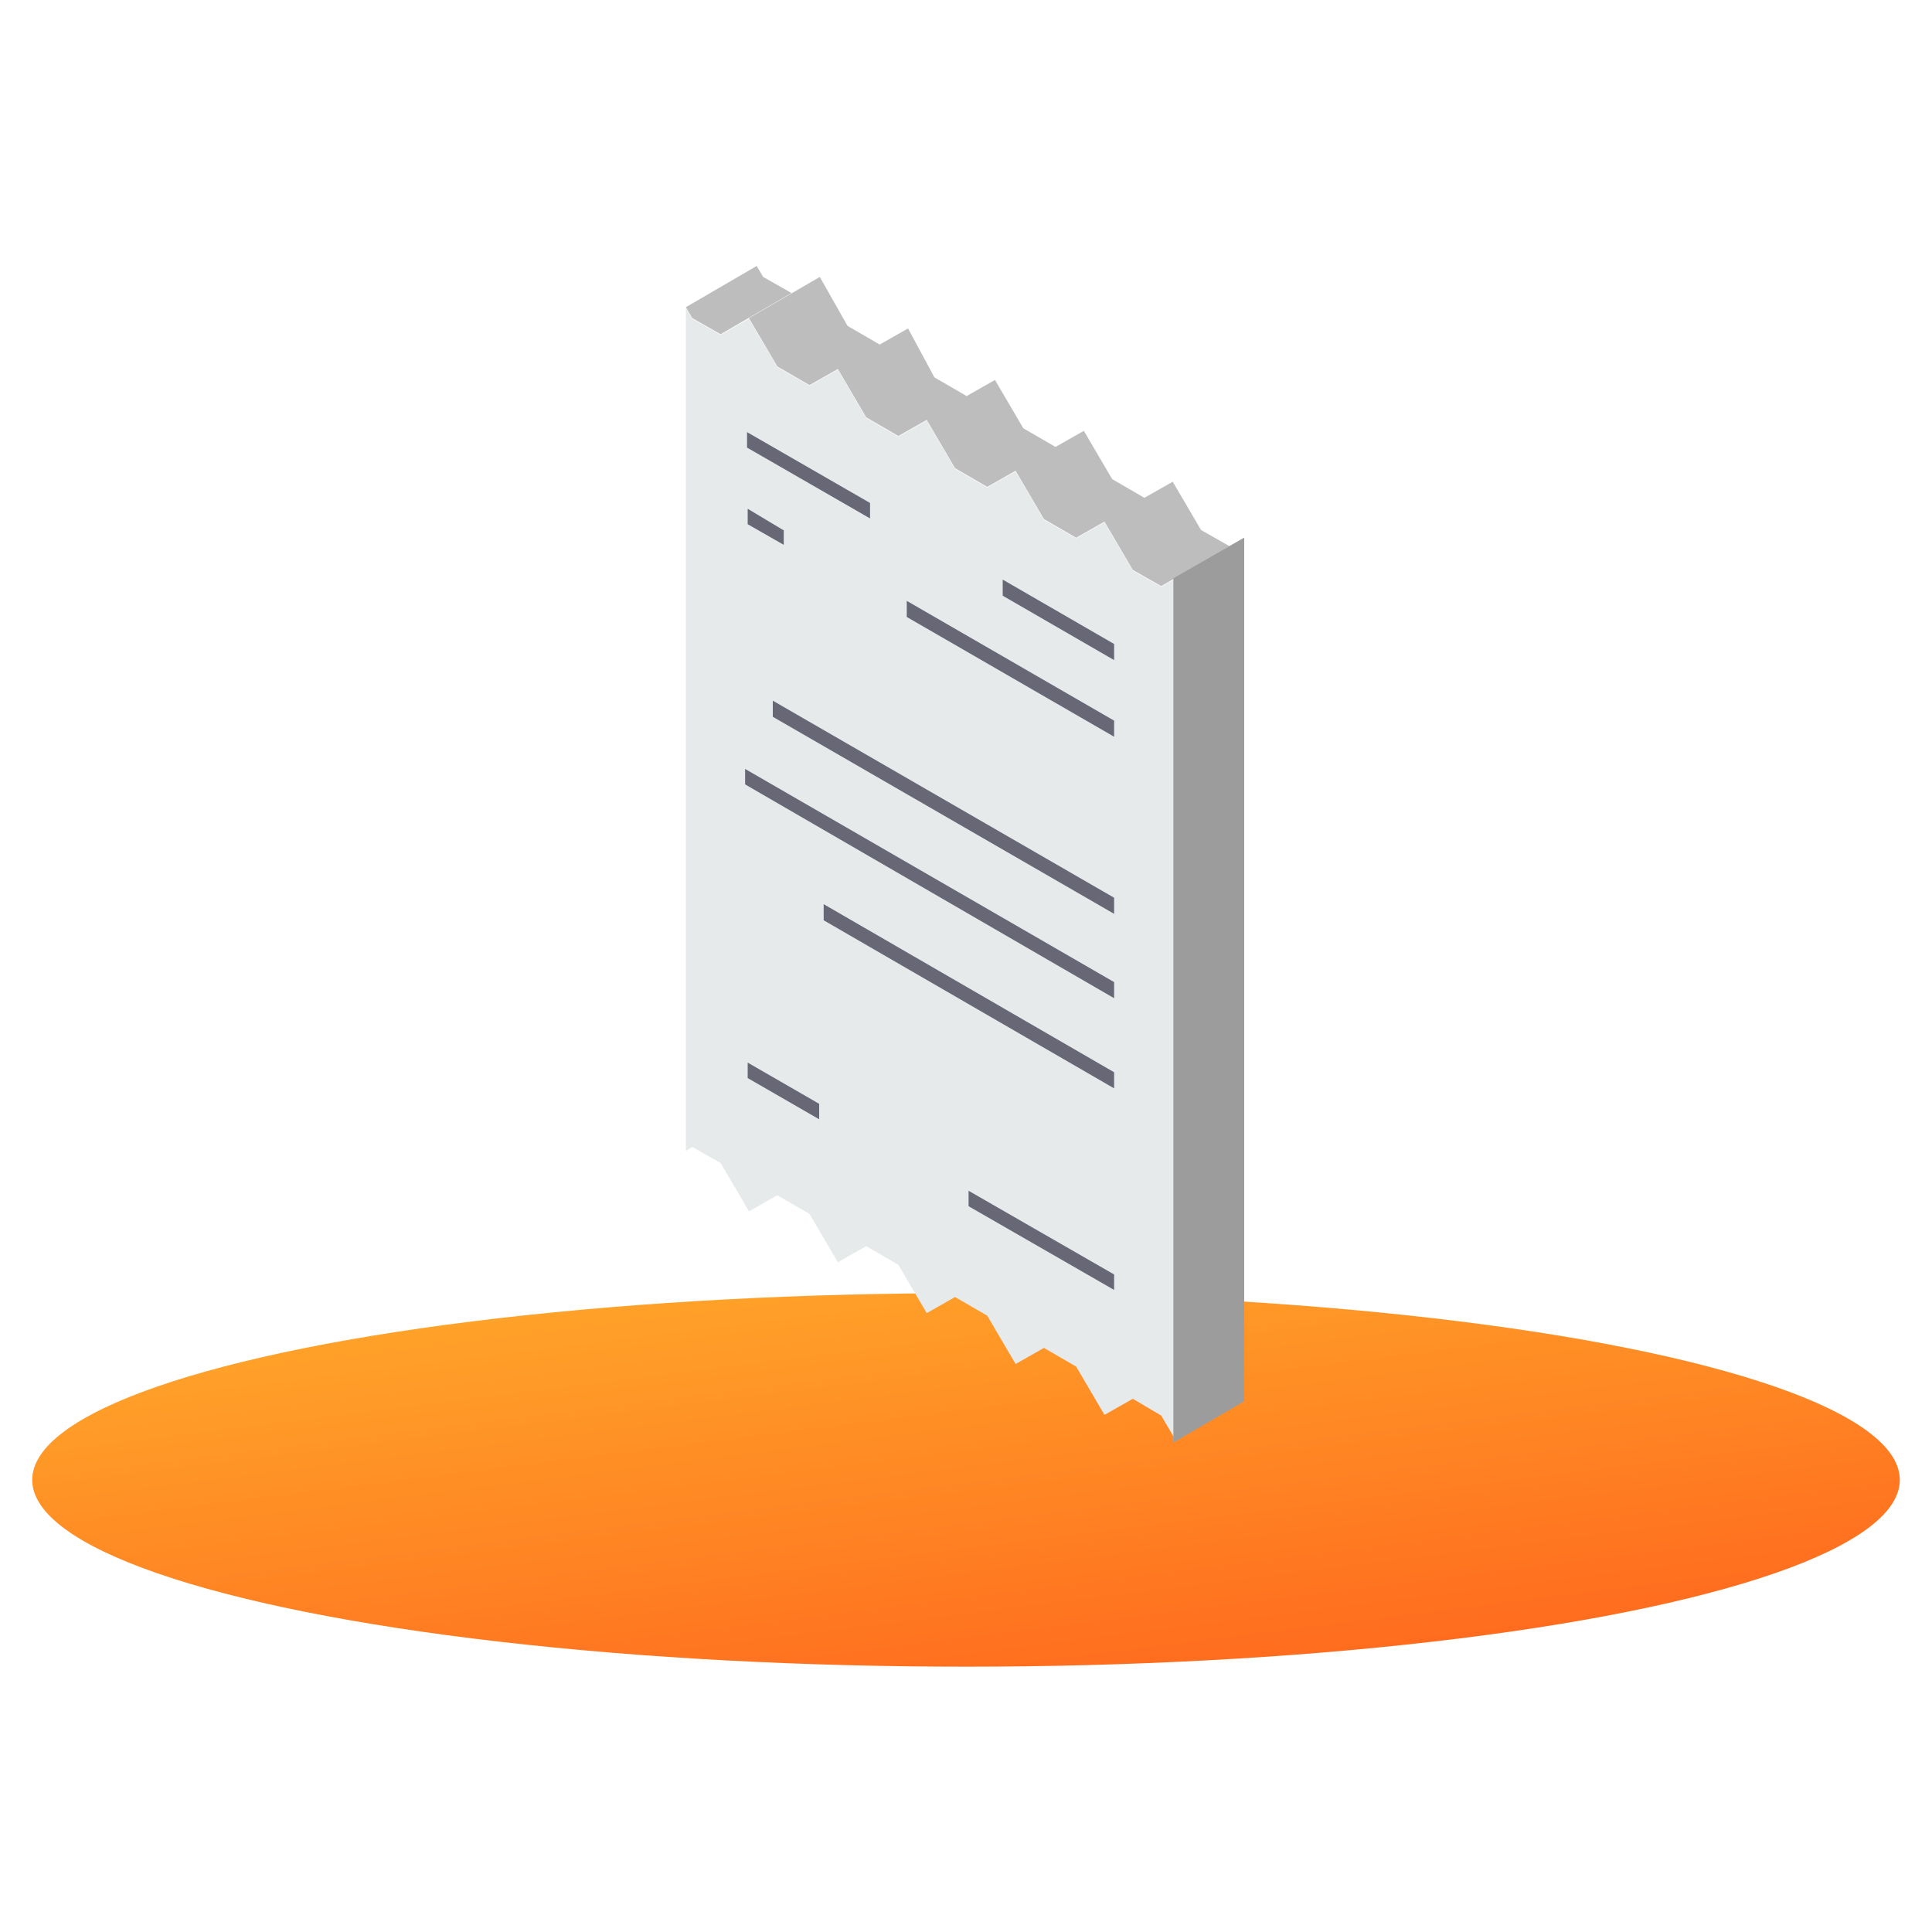
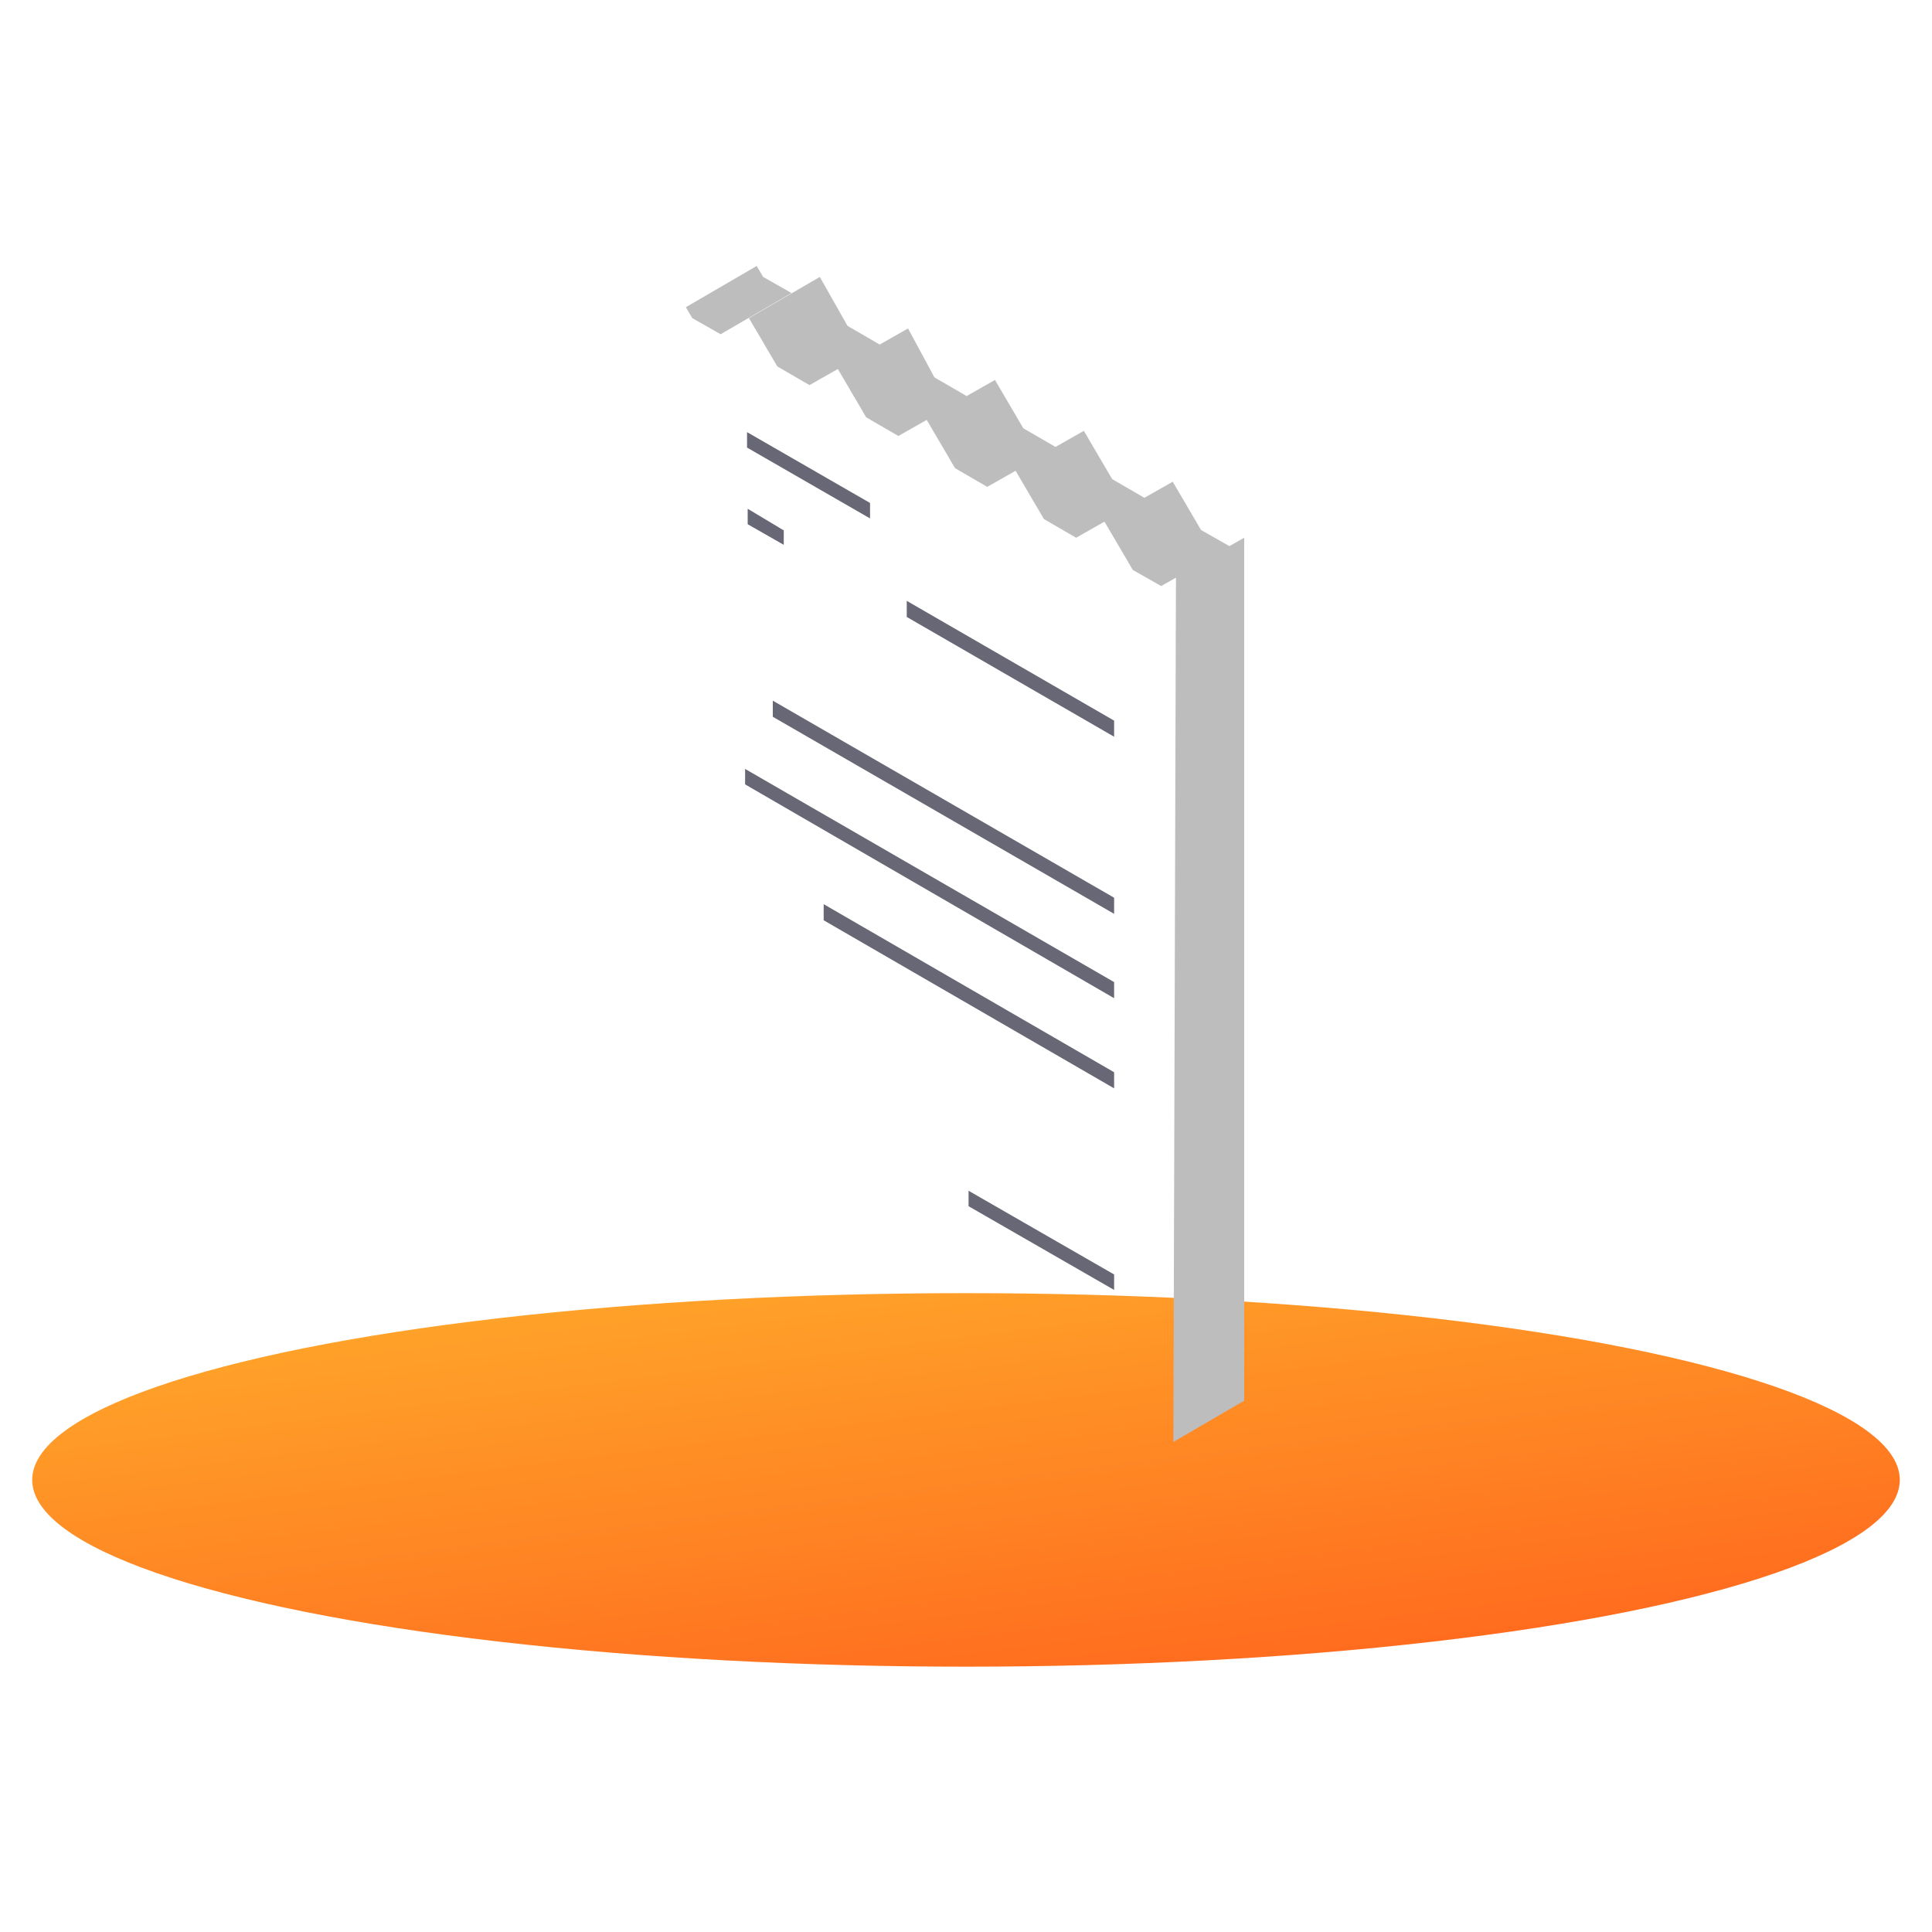
<svg xmlns="http://www.w3.org/2000/svg" version="1.1" id="Layer_1" x="0px" y="0px" viewBox="0 0 300 300" style="enable-background:new 0 0 300 300;" xml:space="preserve">
  <style type="text/css">
	.st0{fill:url(#Ellipse_271_1_);}
	.st1{fill-rule:evenodd;clip-rule:evenodd;fill:#BDBDBD;}
	.st2{fill-rule:evenodd;clip-rule:evenodd;fill:#E6EAEB;}
	.st3{fill-rule:evenodd;clip-rule:evenodd;fill:#676775;}
	.st4{fill-rule:evenodd;clip-rule:evenodd;fill:#9C9C9C;}
</style>
  <g id="Group_2403" transform="translate(-235 -3896)">
    <linearGradient id="Ellipse_271_1_" gradientUnits="userSpaceOnUse" x1="238.694" y1="4171.859" x2="240.97" y2="4168.234" gradientTransform="matrix(80 0 0 -16 -18800 70847)">
      <stop offset="0" style="stop-color:#FFA62A" />
      <stop offset="1" style="stop-color:#FF661D" />
    </linearGradient>
    <ellipse id="Ellipse_271" class="st0" cx="385" cy="4125.8" rx="145" ry="29" />
    <g id="Group_2305" transform="translate(263 3896)">
      <path id="Path_4036" class="st1" d="M154.2,223.9l11-6.4V83.5l-2.3,1.3l-4.4-2.5l-4.4-7.5l-4.4,2.5l-5-2.9l-4.4-7.5l-4.4,2.5    l-5-2.9l-4.4-7.5l-4.4,2.5l-5-2.9L113,51l-4.4,2.5l-5-2.9L99.3,43l-11,6.4l4.4,7.5l5,2.9l4.4-2.5l4.4,7.5l5,2.9l4.4-2.5l4.4,7.5    l5,2.9l4.4-2.5l4.4,7.5l5,2.9l4.4-2.5l4.4,7.5l4.4,2.5l2.3-1.3L154.2,223.9L154.2,223.9z M90.5,43l4.4,2.5l-11,6.4l-4.4-2.5    l-1-1.7l11-6.4L90.5,43z" />
-       <path id="Path_4037" class="st2" d="M78.5,79.5v99.2l1-0.6l4.4,2.5l4.4,7.5l4.4-2.5l5,2.9l4.4,7.5l4.4-2.5l5,2.9l4.4,7.5l4.4-2.5    l5,2.9l4.4,7.5l4.4-2.5l5,2.9l4.4,7.5l4.4-2.5l4.4,2.6l2.3,3.9V89.8l-2.3,1.3l-4.4-2.5l-4.4-7.5l-4.4,2.5l-5-2.9l-4.4-7.5    l-4.4,2.5l-5-2.9l-4.4-7.5l-4.4,2.5l-5-2.9l-4.4-7.5l-4.4,2.5l-5-2.9l-4.4-7.5l-4.4,2.5l-4.4-2.5l-1-1.7L78.5,79.5L78.5,79.5z" />
      <path id="Path_4038" class="st3" d="M145,139.4l-53-30.6v2.5l53,30.6V139.4z" />
      <path id="Path_4039" class="st3" d="M145,152.5l-57.3-33.1v2.4L145,155V152.5z" />
      <path id="Path_4040" class="st3" d="M145,166.5l-45.1-26.1v2.5l45.1,26.1V166.5z" />
      <path id="Path_4041" class="st3" d="M145,197.9l-22.6-13v2.4l22.6,13V197.9z" />
-       <path id="Path_4042" class="st3" d="M99.2,171.4L88.1,165v2.4l11.1,6.4V171.4z" />
-       <path id="Path_4043" class="st3" d="M145,100l-17.3-10v2.5l17.3,10V100z" />
      <path id="Path_4044" class="st3" d="M107.1,78.1l-19.1-11v2.4l19.1,11V78.1z" />
      <path id="Path_4045" class="st3" d="M145,111.9l-32.2-18.6v2.5l32.2,18.6V111.9z" />
      <path id="Path_4046" class="st3" d="M93.6,82.3L88.1,79v2.4l5.6,3.2V82.3z" />
-       <path id="Path_4047" class="st4" d="M165.2,83.5v134.1l-11,6.4V89.8L165.2,83.5z" />
    </g>
  </g>
</svg>